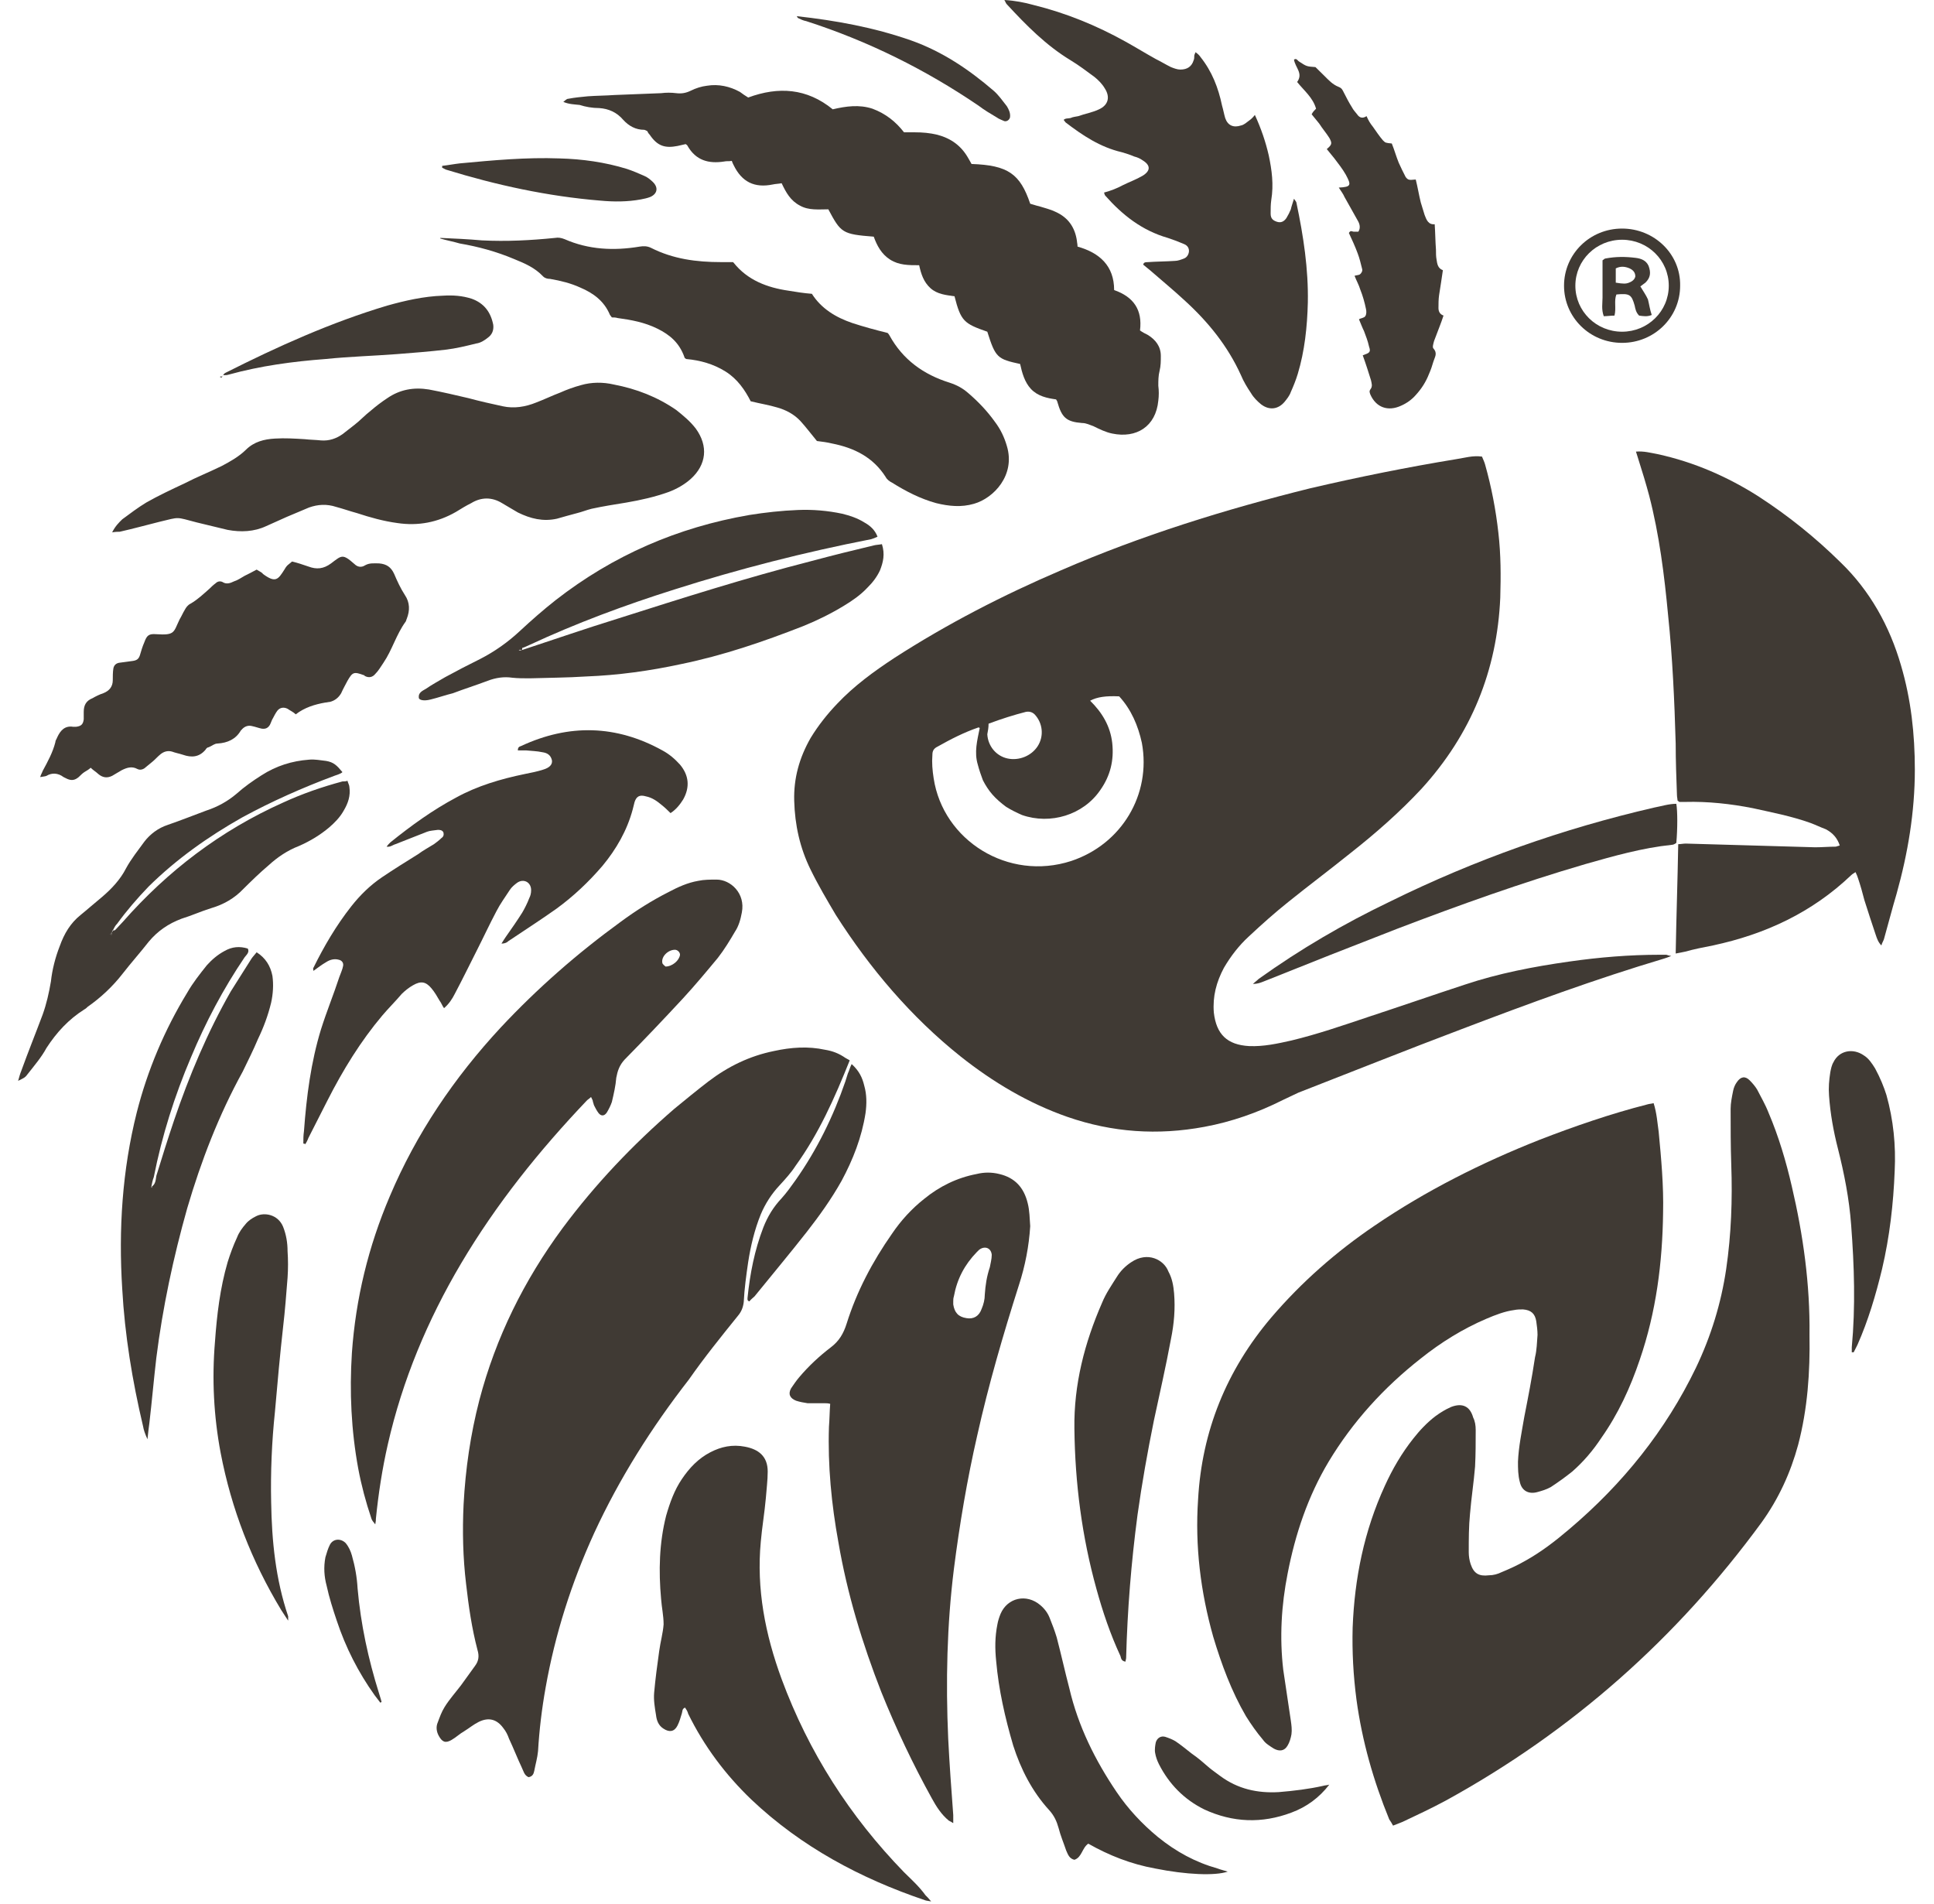
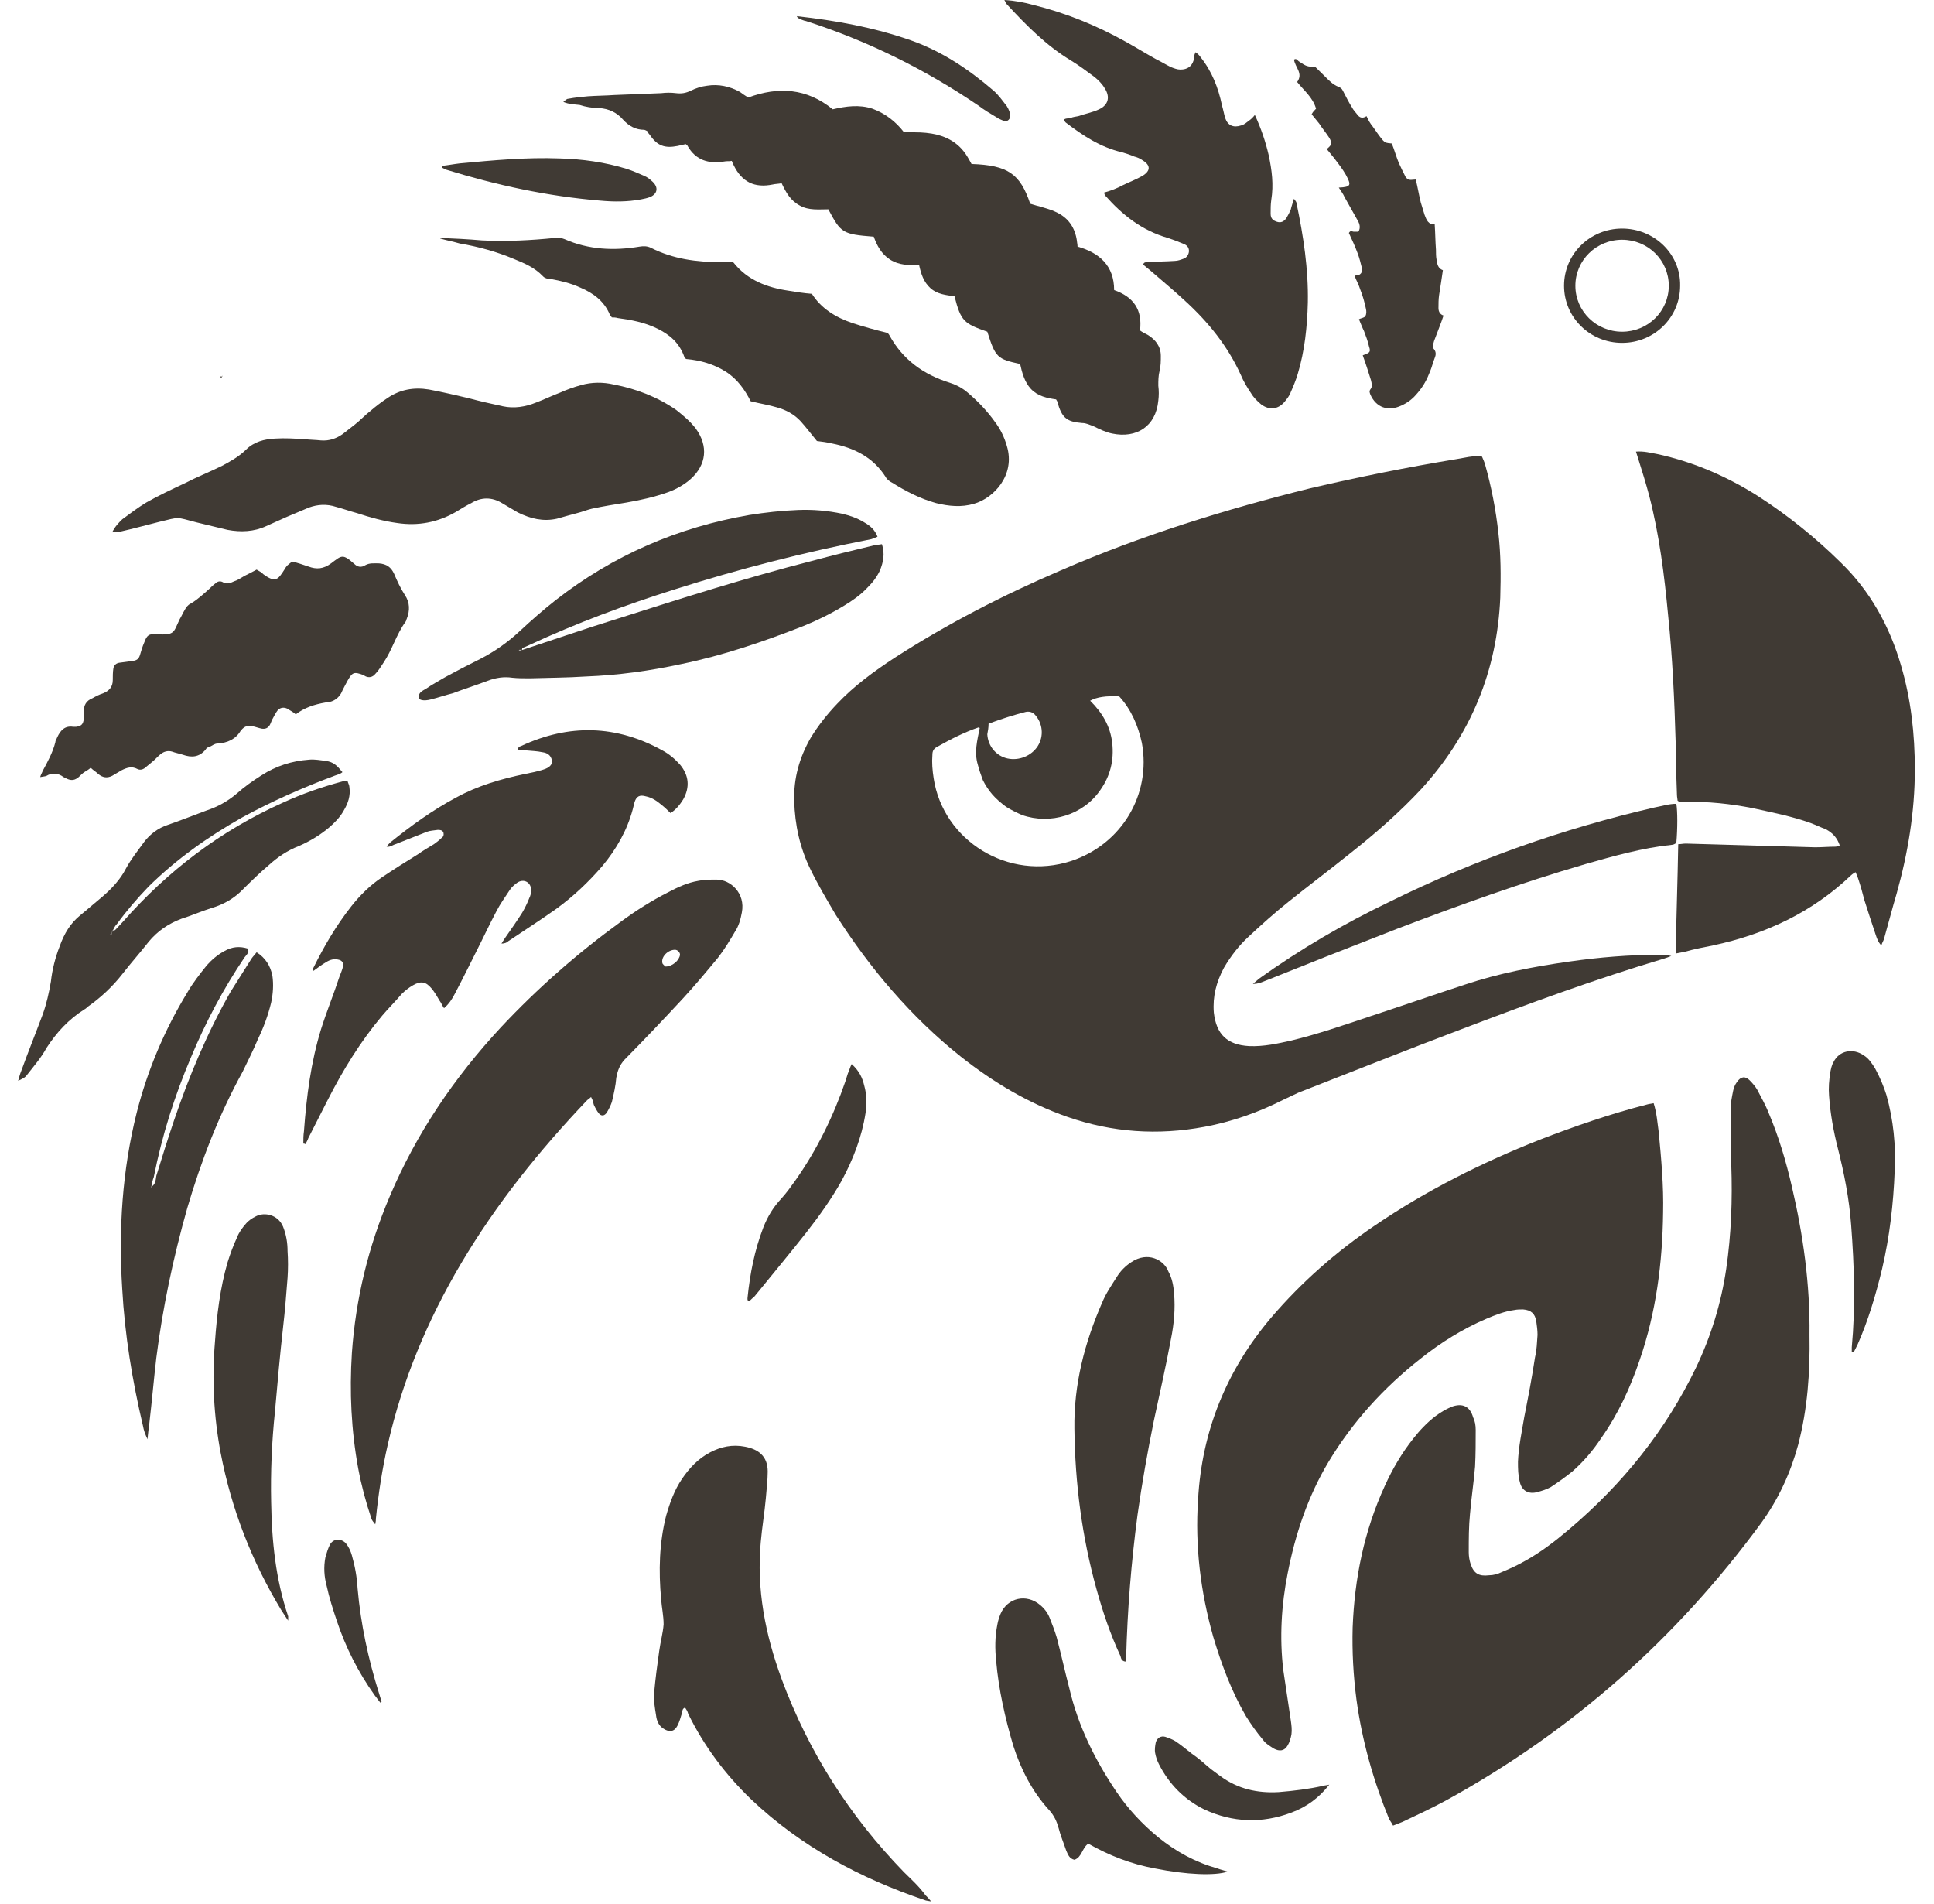
<svg xmlns="http://www.w3.org/2000/svg" width="64" height="63" viewBox="0 0 64 63" fill="none">
  <path d="M26.407 0.596C26.491 0.637 26.574 0.679 26.679 0.699C28.725 1.357 30.625 2.302 32.379 3.494C32.567 3.638 32.776 3.762 32.984 3.885C33.068 3.947 33.152 3.967 33.235 4.008C33.319 4.029 33.402 3.967 33.423 3.885C33.444 3.741 33.381 3.618 33.319 3.515C33.172 3.33 33.047 3.145 32.88 3.001C32.066 2.302 31.189 1.706 30.145 1.336C28.913 0.905 27.66 0.679 26.366 0.535C26.386 0.576 26.407 0.596 26.407 0.596Z" fill="#403A34" />
  <path d="M17.534 21.335C19.079 20.616 20.687 20.02 22.316 19.506C24.445 18.828 26.617 18.273 28.83 17.841C28.893 17.821 28.955 17.8 29.039 17.759C28.955 17.533 28.788 17.389 28.601 17.286C28.371 17.142 28.12 17.06 27.87 16.999C27.389 16.896 26.888 16.855 26.408 16.875C25.865 16.896 25.322 16.957 24.8 17.04C22.42 17.451 20.29 18.376 18.39 19.856C17.972 20.184 17.576 20.534 17.2 20.883C16.803 21.253 16.365 21.562 15.884 21.808C15.508 21.993 15.112 22.199 14.736 22.404C14.527 22.528 14.297 22.651 14.089 22.795C13.984 22.857 13.838 22.918 13.859 23.083C13.859 23.165 14.026 23.206 14.256 23.144C14.506 23.083 14.736 23 14.986 22.939C15.362 22.795 15.759 22.672 16.135 22.528C16.406 22.425 16.678 22.384 16.949 22.425C17.137 22.445 17.325 22.445 17.534 22.445C18.16 22.425 18.766 22.425 19.392 22.384C20.457 22.343 21.501 22.199 22.545 21.973C23.944 21.685 25.26 21.233 26.575 20.719C27.034 20.534 27.494 20.308 27.932 20.041C28.204 19.876 28.475 19.691 28.705 19.445C28.872 19.28 29.018 19.095 29.122 18.869C29.227 18.602 29.29 18.335 29.185 18.006C29.081 18.026 28.997 18.026 28.914 18.047C28.225 18.211 27.556 18.376 26.867 18.561C24.696 19.116 22.566 19.794 20.436 20.472C19.371 20.801 18.306 21.171 17.242 21.52C17.221 21.52 17.2 21.52 17.179 21.52H17.158C17.179 21.52 17.179 21.5 17.2 21.5C17.221 21.5 17.242 21.5 17.262 21.52C17.283 21.5 17.283 21.438 17.283 21.438C17.304 21.438 17.409 21.397 17.534 21.335Z" fill="#403A34" />
  <path d="M42.925 2.713C43.155 3.001 43.447 3.227 43.551 3.597C43.489 3.659 43.447 3.7 43.405 3.782C43.489 3.885 43.572 3.987 43.656 4.09C43.76 4.255 43.886 4.398 43.99 4.563C44.094 4.748 44.073 4.789 43.906 4.933C43.99 5.036 44.073 5.138 44.157 5.241C44.282 5.406 44.428 5.591 44.533 5.776C44.721 6.125 44.721 6.187 44.303 6.207C44.366 6.31 44.449 6.413 44.491 6.516C44.637 6.783 44.783 7.029 44.929 7.297C44.992 7.399 45.034 7.543 44.95 7.667C44.909 7.667 44.846 7.667 44.804 7.667C44.742 7.667 44.7 7.605 44.637 7.708C44.742 7.934 44.846 8.16 44.929 8.386C44.992 8.55 45.034 8.735 45.076 8.9C45.096 8.961 45.055 9.044 44.992 9.085C44.95 9.105 44.888 9.105 44.825 9.126C44.888 9.29 44.971 9.434 45.013 9.578C45.096 9.784 45.159 10.01 45.201 10.215C45.222 10.297 45.222 10.4 45.18 10.462C45.138 10.524 45.034 10.524 44.971 10.565C45.034 10.709 45.076 10.832 45.138 10.955C45.201 11.12 45.264 11.284 45.305 11.469C45.368 11.654 45.326 11.675 45.096 11.757C45.201 12.045 45.284 12.312 45.368 12.579C45.389 12.682 45.431 12.784 45.347 12.887C45.305 12.949 45.326 12.99 45.347 13.052C45.535 13.483 45.932 13.627 46.37 13.422C46.558 13.339 46.725 13.216 46.85 13.072C47.038 12.867 47.184 12.641 47.289 12.373C47.352 12.23 47.393 12.106 47.435 11.962C47.477 11.819 47.581 11.695 47.435 11.531C47.393 11.49 47.435 11.366 47.456 11.284C47.519 11.12 47.581 10.955 47.644 10.791C47.686 10.688 47.727 10.565 47.769 10.441C47.644 10.4 47.602 10.297 47.602 10.195C47.602 10.051 47.602 9.907 47.623 9.763C47.665 9.496 47.707 9.229 47.748 8.941C47.581 8.879 47.56 8.735 47.539 8.591C47.519 8.489 47.519 8.386 47.519 8.263C47.498 7.995 47.498 7.728 47.477 7.42C47.268 7.44 47.205 7.276 47.143 7.112C47.101 6.968 47.059 6.844 47.017 6.701C46.955 6.454 46.913 6.187 46.85 5.94C46.621 5.961 46.6 5.961 46.516 5.858C46.433 5.693 46.349 5.529 46.287 5.385C46.203 5.18 46.141 4.953 46.057 4.748C45.848 4.727 45.848 4.727 45.765 4.645C45.639 4.501 45.535 4.337 45.431 4.193C45.347 4.09 45.284 3.987 45.222 3.843C45.096 3.926 44.992 3.905 44.909 3.782C44.846 3.7 44.783 3.638 44.742 3.556C44.637 3.391 44.554 3.227 44.47 3.062C44.428 2.98 44.407 2.919 44.303 2.877C44.094 2.795 43.969 2.651 43.823 2.507C43.718 2.405 43.614 2.302 43.531 2.22C43.238 2.199 43.238 2.199 42.988 2.035C42.946 2.014 42.904 1.911 42.821 1.973C42.862 2.24 43.134 2.425 42.925 2.713Z" fill="#403A34" />
  <path d="M19.831 3.576C20.144 3.597 20.416 3.72 20.625 3.967C20.812 4.172 21.042 4.295 21.314 4.295C21.334 4.295 21.376 4.316 21.418 4.337C21.439 4.378 21.46 4.419 21.502 4.46C21.752 4.83 22.003 4.912 22.42 4.83C22.504 4.809 22.608 4.789 22.692 4.768C22.712 4.789 22.754 4.809 22.754 4.83C23.026 5.303 23.443 5.426 23.965 5.344C24.049 5.323 24.132 5.344 24.216 5.323C24.237 5.385 24.258 5.426 24.279 5.467C24.55 6.022 24.968 6.228 25.573 6.104C25.657 6.084 25.761 6.084 25.866 6.063C26.012 6.371 26.158 6.639 26.471 6.803C26.763 6.968 27.097 6.926 27.411 6.926C27.828 7.707 27.87 7.749 28.914 7.831C29.018 8.119 29.165 8.406 29.457 8.591C29.749 8.776 30.062 8.776 30.417 8.776C30.48 9.064 30.564 9.331 30.793 9.537C31.023 9.742 31.315 9.763 31.587 9.804C31.796 10.626 31.9 10.708 32.672 10.976C32.944 11.839 33.007 11.88 33.758 12.044C33.821 12.332 33.904 12.64 34.113 12.867C34.343 13.113 34.656 13.175 34.948 13.216C34.969 13.257 34.99 13.278 34.99 13.298C35.136 13.812 35.282 13.956 35.804 13.997C35.951 13.997 36.055 14.059 36.18 14.1C36.389 14.203 36.598 14.305 36.807 14.346C37.6 14.511 38.248 14.12 38.331 13.257C38.352 13.093 38.352 12.928 38.331 12.764C38.331 12.599 38.331 12.435 38.373 12.271C38.414 12.106 38.414 11.942 38.414 11.777C38.414 11.469 38.248 11.243 37.976 11.078C37.892 11.037 37.809 10.996 37.725 10.934C37.809 10.256 37.517 9.825 36.869 9.598C36.869 8.797 36.389 8.365 35.658 8.16C35.658 8.077 35.638 8.016 35.638 7.975C35.575 7.522 35.345 7.194 34.928 7.009C34.761 6.926 34.573 6.885 34.385 6.824C34.28 6.803 34.176 6.762 34.092 6.741C33.758 5.755 33.361 5.467 32.15 5.426C32.109 5.344 32.067 5.282 32.046 5.241C31.816 4.83 31.482 4.583 31.023 4.46C30.772 4.398 30.522 4.378 30.271 4.378C30.167 4.378 30.062 4.378 29.916 4.378C29.645 4.028 29.311 3.761 28.872 3.597C28.434 3.453 27.995 3.514 27.557 3.617C26.701 2.918 25.761 2.857 24.759 3.227C24.654 3.165 24.571 3.103 24.487 3.042C24.153 2.857 23.777 2.775 23.402 2.836C23.214 2.857 23.026 2.918 22.859 3.001C22.692 3.083 22.546 3.103 22.378 3.083C22.211 3.062 22.044 3.062 21.877 3.083C21.355 3.103 20.833 3.124 20.332 3.144C20.04 3.165 19.747 3.165 19.455 3.186C19.246 3.206 19.017 3.227 18.808 3.268C18.745 3.268 18.703 3.329 18.641 3.371C18.829 3.453 19.017 3.453 19.184 3.473C19.372 3.535 19.601 3.576 19.831 3.576Z" fill="#403A34" />
  <path d="M35.428 1.994C35.7 2.158 35.971 2.364 36.222 2.549C36.347 2.651 36.472 2.775 36.556 2.919C36.744 3.206 36.681 3.474 36.368 3.618C36.159 3.72 35.909 3.761 35.679 3.844C35.596 3.864 35.512 3.864 35.428 3.905C35.345 3.926 35.261 3.905 35.199 3.967C35.22 3.987 35.241 4.029 35.261 4.049C35.825 4.481 36.41 4.871 37.12 5.036C37.266 5.077 37.391 5.118 37.537 5.18C37.621 5.2 37.725 5.241 37.809 5.303C38.08 5.467 38.08 5.652 37.809 5.817C37.6 5.94 37.37 6.022 37.162 6.125C36.974 6.228 36.765 6.31 36.535 6.372C36.556 6.433 36.556 6.454 36.577 6.475C37.141 7.112 37.788 7.626 38.644 7.872C38.832 7.934 38.999 7.996 39.187 8.078C39.438 8.181 39.354 8.489 39.187 8.551C39.083 8.592 38.978 8.633 38.874 8.633C38.581 8.653 38.268 8.653 37.976 8.674C37.913 8.674 37.851 8.674 37.83 8.756C37.913 8.818 37.997 8.9 38.08 8.962C38.456 9.29 38.832 9.599 39.187 9.928C39.98 10.647 40.628 11.449 41.066 12.415C41.15 12.62 41.275 12.826 41.4 13.011C41.484 13.155 41.609 13.278 41.734 13.381C42.006 13.586 42.298 13.545 42.507 13.299C42.59 13.196 42.674 13.093 42.716 12.97C42.799 12.785 42.883 12.579 42.945 12.374C43.175 11.613 43.259 10.811 43.279 10.01C43.3 8.9 43.133 7.811 42.904 6.721C42.904 6.68 42.862 6.639 42.82 6.577C42.778 6.721 42.737 6.824 42.716 6.927C42.674 7.029 42.632 7.112 42.57 7.215C42.486 7.338 42.382 7.379 42.256 7.338C42.131 7.297 42.048 7.235 42.048 7.071C42.048 6.906 42.048 6.762 42.069 6.618C42.152 6.105 42.089 5.632 41.985 5.139C41.88 4.686 41.734 4.255 41.526 3.803C41.463 3.885 41.4 3.946 41.338 3.988C41.254 4.049 41.171 4.131 41.066 4.152C40.816 4.234 40.628 4.152 40.544 3.905C40.502 3.761 40.482 3.638 40.44 3.494C40.315 2.898 40.106 2.364 39.73 1.891C39.688 1.829 39.646 1.788 39.563 1.727C39.542 1.788 39.521 1.809 39.521 1.85C39.521 1.891 39.521 1.953 39.5 1.994C39.438 2.199 39.291 2.302 39.062 2.302C38.957 2.302 38.853 2.261 38.748 2.22C38.581 2.138 38.414 2.035 38.247 1.953C37.913 1.768 37.579 1.562 37.245 1.377C36.285 0.843 35.282 0.432 34.197 0.164C33.904 0.082 33.591 0.021 33.236 0C33.278 0.062 33.278 0.103 33.32 0.144C33.967 0.843 34.614 1.5 35.428 1.994Z" fill="#403A34" />
  <path d="M19.873 6.639C20.311 6.68 20.771 6.68 21.209 6.598C21.314 6.578 21.418 6.557 21.522 6.516C21.752 6.413 21.794 6.208 21.606 6.023C21.522 5.941 21.418 5.858 21.314 5.817C21.126 5.735 20.938 5.653 20.75 5.591C20.019 5.365 19.267 5.262 18.516 5.242C17.409 5.201 16.323 5.303 15.216 5.406C15.029 5.427 14.82 5.468 14.632 5.488C14.632 5.509 14.632 5.529 14.632 5.55C14.674 5.571 14.715 5.591 14.757 5.612C16.427 6.126 18.119 6.495 19.873 6.639Z" fill="#403A34" />
  <path d="M7.346 12.457C7.325 12.457 7.303 12.457 7.303 12.457C7.303 12.457 7.281 12.457 7.281 12.478C7.303 12.478 7.325 12.499 7.346 12.499C7.325 12.478 7.346 12.457 7.346 12.457Z" fill="#403A34" />
  <path d="M5.277 17.266C5.966 17.101 5.799 17.101 6.509 17.286C6.843 17.369 7.198 17.451 7.532 17.533C7.971 17.615 8.409 17.595 8.806 17.41C9.036 17.307 9.265 17.204 9.495 17.101C9.746 16.999 9.975 16.896 10.226 16.793C10.518 16.69 10.81 16.67 11.124 16.773C11.353 16.834 11.583 16.916 11.813 16.978C12.251 17.122 12.69 17.245 13.149 17.307C13.838 17.41 14.485 17.286 15.091 16.937C15.258 16.834 15.425 16.731 15.592 16.649C15.926 16.444 16.281 16.444 16.615 16.649C16.782 16.752 16.97 16.855 17.137 16.957C17.555 17.163 17.972 17.266 18.432 17.163C18.641 17.101 18.87 17.04 19.1 16.978C19.267 16.937 19.413 16.875 19.58 16.834C19.956 16.752 20.353 16.69 20.729 16.629C21.209 16.546 21.668 16.444 22.128 16.279C22.399 16.177 22.65 16.033 22.858 15.848C23.381 15.375 23.443 14.758 23.026 14.183C22.838 13.936 22.608 13.751 22.378 13.566C21.752 13.134 21.063 12.867 20.311 12.723C19.956 12.641 19.58 12.641 19.225 12.744C18.996 12.806 18.766 12.888 18.536 12.991C18.265 13.093 18.014 13.217 17.743 13.319C17.388 13.463 17.012 13.525 16.636 13.443C16.26 13.361 15.884 13.278 15.509 13.176C15.07 13.073 14.632 12.97 14.193 12.888C13.692 12.806 13.233 12.888 12.815 13.176C12.627 13.299 12.439 13.443 12.272 13.587C12.084 13.73 11.917 13.915 11.729 14.059C11.604 14.162 11.458 14.265 11.332 14.368C11.124 14.512 10.894 14.594 10.623 14.573C10.435 14.553 10.268 14.553 10.08 14.532C9.746 14.512 9.432 14.491 9.098 14.512C8.743 14.532 8.409 14.614 8.138 14.882C7.908 15.108 7.616 15.272 7.344 15.416C6.927 15.621 6.509 15.786 6.112 15.992C5.674 16.197 5.235 16.403 4.839 16.629C4.567 16.793 4.296 16.999 4.045 17.184C3.92 17.307 3.816 17.41 3.711 17.615C3.836 17.595 3.899 17.595 3.962 17.595C4.421 17.492 4.86 17.369 5.277 17.266Z" fill="#403A34" />
-   <path d="M10.769 11.88C11.562 11.798 12.356 11.777 13.149 11.716C13.671 11.675 14.214 11.633 14.736 11.572C15.091 11.531 15.425 11.448 15.759 11.366C15.905 11.346 16.031 11.263 16.135 11.181C16.281 11.078 16.344 10.935 16.323 10.75C16.239 10.318 16.01 10.03 15.613 9.886C15.3 9.784 14.987 9.763 14.653 9.784C14.026 9.804 13.4 9.948 12.815 10.112C10.957 10.667 9.182 11.469 7.47 12.332C7.428 12.353 7.407 12.373 7.386 12.415C7.449 12.415 7.512 12.415 7.574 12.394C8.618 12.106 9.683 11.962 10.769 11.88Z" fill="#403A34" />
  <path d="M17.012 8.571C17.367 8.715 17.701 8.858 17.972 9.146C18.035 9.208 18.118 9.228 18.202 9.228C18.557 9.29 18.891 9.372 19.204 9.516C19.642 9.701 19.997 9.968 20.185 10.421C20.206 10.441 20.227 10.482 20.248 10.503C20.311 10.503 20.373 10.503 20.436 10.523C20.895 10.585 21.334 10.667 21.751 10.873C22.169 11.078 22.482 11.345 22.649 11.818C22.649 11.839 22.67 11.859 22.712 11.88C23.171 11.921 23.61 12.044 24.006 12.291C24.403 12.538 24.654 12.908 24.842 13.278C25.176 13.36 25.447 13.401 25.719 13.483C26.011 13.565 26.282 13.709 26.491 13.935C26.679 14.141 26.846 14.367 27.034 14.593C27.201 14.614 27.368 14.634 27.535 14.675C28.266 14.819 28.892 15.127 29.31 15.785C29.352 15.867 29.435 15.929 29.519 15.97C29.978 16.258 30.459 16.505 30.98 16.648C31.398 16.751 31.816 16.792 32.233 16.669C32.881 16.484 33.611 15.723 33.319 14.757C33.236 14.47 33.11 14.203 32.922 13.956C32.672 13.606 32.38 13.298 32.045 13.01C31.858 12.846 31.67 12.743 31.419 12.661C30.563 12.394 29.874 11.9 29.435 11.099C29.415 11.058 29.373 11.017 29.373 11.017C28.955 10.914 28.579 10.811 28.203 10.688C27.661 10.503 27.18 10.215 26.867 9.722C26.596 9.701 26.345 9.66 26.095 9.619C25.385 9.516 24.737 9.27 24.278 8.694L24.257 8.673C24.132 8.673 23.986 8.673 23.86 8.673C23.046 8.673 22.273 8.571 21.543 8.201C21.417 8.139 21.292 8.139 21.167 8.16C20.311 8.303 19.476 8.262 18.682 7.913C18.578 7.872 18.473 7.851 18.369 7.872C17.555 7.954 16.761 7.995 15.947 7.954C15.487 7.913 15.028 7.892 14.569 7.872V7.892C14.777 7.954 15.007 7.995 15.216 8.057C15.821 8.16 16.427 8.324 17.012 8.571Z" fill="#403A34" />
  <path d="M41.65 32.393C41.588 32.455 41.525 32.496 41.462 32.558C41.609 32.558 41.713 32.517 41.817 32.476C43.3 31.88 44.761 31.304 46.244 30.729C48.29 29.948 50.357 29.207 52.466 28.591C53.406 28.324 54.346 28.056 55.327 27.954C55.39 27.954 55.431 27.913 55.473 27.892C55.515 27.419 55.515 26.844 55.473 26.597C55.222 26.597 54.972 26.679 54.742 26.721C51.715 27.419 48.812 28.447 46.014 29.824C44.469 30.564 43.028 31.407 41.65 32.393Z" fill="#403A34" />
-   <path d="M54.534 9.908C54.471 9.764 54.367 9.62 54.283 9.477C54.346 9.435 54.388 9.394 54.45 9.353C54.617 9.189 54.638 9.024 54.555 8.798C54.471 8.613 54.304 8.552 54.116 8.531C53.782 8.49 53.469 8.49 53.135 8.552C53.093 8.552 53.072 8.593 53.031 8.613V9.209C53.031 9.415 53.031 9.641 53.031 9.847C53.031 10.031 52.989 10.237 53.072 10.463C53.177 10.463 53.302 10.443 53.427 10.443C53.49 10.196 53.406 9.949 53.49 9.744C53.928 9.703 53.991 9.744 54.095 10.114C54.116 10.216 54.137 10.34 54.242 10.443C54.388 10.463 54.513 10.484 54.659 10.422C54.596 10.237 54.576 10.073 54.534 9.908ZM53.907 9.353C53.803 9.394 53.719 9.394 53.469 9.353V8.881C53.636 8.798 53.782 8.819 53.928 8.881C54.054 8.942 54.116 9.024 54.116 9.148C54.095 9.25 54.012 9.312 53.907 9.353Z" fill="#403A34" />
  <path d="M28.058 35.518C28.037 35.6 27.995 35.703 27.974 35.785C27.578 36.936 27.035 38.046 26.325 39.053C26.179 39.259 26.032 39.464 25.866 39.649C25.594 39.937 25.406 40.245 25.26 40.615C24.968 41.376 24.821 42.136 24.738 42.938C24.738 42.979 24.717 43.041 24.801 43.061C24.842 42.999 24.905 42.958 24.968 42.897C25.552 42.177 26.137 41.478 26.701 40.759C27.118 40.225 27.515 39.67 27.849 39.074C28.225 38.375 28.517 37.635 28.642 36.833C28.684 36.525 28.684 36.217 28.601 35.929C28.538 35.662 28.434 35.436 28.183 35.209C28.12 35.333 28.1 35.436 28.058 35.518Z" fill="#403A34" />
  <path d="M2.103 25.713C2.145 25.733 2.186 25.754 2.228 25.774C2.374 25.836 2.479 25.816 2.604 25.713C2.667 25.651 2.729 25.589 2.792 25.548C2.855 25.507 2.938 25.466 3.001 25.404C3.084 25.487 3.189 25.548 3.251 25.61C3.397 25.733 3.544 25.754 3.711 25.672C3.815 25.61 3.919 25.548 4.024 25.487C4.191 25.404 4.358 25.343 4.546 25.445C4.629 25.487 4.713 25.466 4.776 25.425C4.859 25.363 4.943 25.281 5.026 25.219C5.131 25.137 5.214 25.034 5.318 24.952C5.423 24.87 5.548 24.829 5.694 24.87C5.799 24.911 5.924 24.932 6.049 24.973C6.342 25.076 6.592 25.055 6.801 24.808C6.822 24.767 6.864 24.726 6.905 24.726C7.01 24.685 7.093 24.603 7.198 24.603C7.532 24.582 7.803 24.459 7.97 24.171L7.991 24.151C8.075 24.048 8.2 23.986 8.346 24.027C8.451 24.048 8.555 24.089 8.659 24.11C8.785 24.13 8.868 24.089 8.931 23.986C8.973 23.904 8.993 23.822 9.035 23.76C9.077 23.678 9.119 23.596 9.181 23.513C9.265 23.411 9.39 23.39 9.515 23.452C9.599 23.513 9.703 23.555 9.787 23.637C10.079 23.411 10.413 23.308 10.768 23.246C10.81 23.246 10.873 23.226 10.914 23.226C11.081 23.185 11.207 23.082 11.29 22.938C11.353 22.794 11.436 22.65 11.499 22.527C11.666 22.239 11.708 22.218 12.042 22.342C12.063 22.342 12.063 22.342 12.063 22.362C12.209 22.445 12.334 22.404 12.418 22.301C12.522 22.198 12.606 22.054 12.689 21.931C12.982 21.499 13.107 21.006 13.42 20.574C13.441 20.554 13.441 20.512 13.462 20.471C13.566 20.204 13.566 19.937 13.399 19.69C13.253 19.464 13.149 19.238 13.044 18.991C12.94 18.765 12.794 18.663 12.543 18.642C12.376 18.642 12.23 18.622 12.084 18.704C11.958 18.786 11.833 18.765 11.729 18.663C11.332 18.313 11.311 18.375 10.956 18.642C10.706 18.827 10.476 18.848 10.204 18.745C10.017 18.683 9.85 18.622 9.662 18.58C9.599 18.642 9.557 18.663 9.515 18.704C9.474 18.745 9.432 18.806 9.411 18.848C9.202 19.177 9.119 19.3 8.701 18.991C8.68 18.95 8.597 18.909 8.492 18.848C8.346 18.93 8.221 18.991 8.096 19.053C7.991 19.115 7.866 19.197 7.741 19.238C7.615 19.3 7.49 19.341 7.365 19.259C7.281 19.218 7.198 19.238 7.135 19.3C7.052 19.361 6.989 19.423 6.926 19.485C6.738 19.649 6.55 19.834 6.3 19.978C6.216 20.019 6.154 20.102 6.112 20.184C6.049 20.286 6.008 20.389 5.945 20.492C5.736 20.924 5.799 21.026 5.172 20.985C4.922 20.965 4.859 21.026 4.776 21.253C4.713 21.396 4.671 21.54 4.629 21.684C4.588 21.807 4.525 21.849 4.4 21.869C4.233 21.89 4.087 21.91 3.94 21.931C3.836 21.951 3.773 22.013 3.752 22.116C3.732 22.239 3.732 22.383 3.732 22.506C3.732 22.712 3.627 22.856 3.418 22.938C3.293 22.979 3.168 23.041 3.063 23.102C2.855 23.185 2.771 23.328 2.771 23.555C2.771 23.637 2.771 23.719 2.771 23.801C2.75 23.966 2.688 24.027 2.521 24.048C2.479 24.048 2.437 24.048 2.416 24.048C2.145 24.007 1.998 24.171 1.894 24.397C1.873 24.459 1.831 24.5 1.831 24.562C1.748 24.891 1.581 25.199 1.414 25.507C1.393 25.569 1.351 25.631 1.33 25.713C1.435 25.692 1.497 25.692 1.539 25.672C1.706 25.569 1.915 25.569 2.103 25.713Z" fill="#403A34" />
  <path d="M37.433 41.766C37.245 41.889 37.078 42.054 36.953 42.259C36.785 42.527 36.598 42.794 36.472 43.102C35.888 44.438 35.533 45.815 35.554 47.275C35.575 49.083 35.804 50.851 36.284 52.578C36.493 53.338 36.744 54.078 37.078 54.797C37.099 54.859 37.099 54.962 37.245 54.982C37.245 54.941 37.266 54.9 37.266 54.859C37.308 53.276 37.433 51.714 37.642 50.132C37.788 49.083 37.976 48.035 38.184 47.007C38.373 46.123 38.581 45.219 38.748 44.315C38.853 43.801 38.895 43.308 38.853 42.794C38.832 42.547 38.79 42.3 38.665 42.074C38.519 41.684 37.976 41.396 37.433 41.766Z" fill="#403A34" />
  <path d="M50.442 46.883C50.358 47.377 50.254 47.87 50.233 48.363C50.233 48.589 50.233 48.815 50.295 49.041C50.358 49.329 50.588 49.453 50.88 49.37C51.026 49.329 51.172 49.288 51.319 49.206C51.569 49.041 51.799 48.877 52.029 48.692C52.404 48.363 52.718 47.993 52.989 47.582C53.553 46.781 53.95 45.917 54.263 44.992C54.806 43.41 55.014 41.786 55.035 40.121C55.056 39.237 54.973 38.333 54.889 37.449C54.847 37.161 54.827 36.832 54.722 36.503C54.639 36.524 54.576 36.524 54.513 36.544C53.302 36.853 52.112 37.264 50.943 37.716C49.022 38.477 47.184 39.401 45.493 40.553C44.219 41.416 43.071 42.423 42.069 43.595C40.586 45.342 39.772 47.356 39.647 49.617C39.542 51.158 39.73 52.679 40.148 54.159C40.419 55.064 40.753 55.968 41.233 56.79C41.4 57.057 41.588 57.325 41.797 57.571C41.881 57.695 42.027 57.777 42.152 57.859C42.34 57.962 42.507 57.941 42.611 57.756C42.674 57.654 42.716 57.51 42.737 57.386C42.758 57.242 42.737 57.078 42.716 56.934C42.632 56.379 42.549 55.804 42.465 55.249C42.34 54.18 42.403 53.111 42.611 52.063C42.862 50.768 43.28 49.514 43.969 48.363C44.762 47.048 45.785 45.917 47.017 44.951C47.685 44.417 48.416 43.965 49.189 43.636C49.481 43.512 49.794 43.389 50.108 43.348C50.212 43.327 50.295 43.327 50.4 43.327C50.671 43.348 50.797 43.471 50.838 43.718C50.859 43.862 50.88 44.026 50.88 44.17C50.859 44.417 50.859 44.663 50.797 44.91C50.692 45.609 50.567 46.246 50.442 46.883Z" fill="#403A34" />
  <path d="M55.139 31.592H54.93C53.928 31.592 52.926 31.674 51.923 31.818C50.754 31.983 49.585 32.209 48.478 32.579C47.413 32.928 46.348 33.298 45.283 33.648C44.427 33.935 43.592 34.223 42.736 34.429C42.277 34.532 41.817 34.634 41.337 34.614C40.606 34.573 40.251 34.223 40.168 33.504C40.126 32.969 40.251 32.497 40.502 32.024C40.731 31.633 41.003 31.284 41.316 30.996C41.755 30.585 42.193 30.195 42.632 29.845C43.321 29.29 44.01 28.776 44.699 28.221C45.534 27.564 46.327 26.865 47.037 26.104C48.687 24.296 49.543 22.178 49.647 19.774C49.668 19.054 49.668 18.355 49.585 17.636C49.501 16.875 49.355 16.115 49.146 15.375C49.125 15.293 49.084 15.211 49.042 15.108C48.729 15.067 48.478 15.149 48.207 15.19C46.578 15.457 44.949 15.786 43.362 16.156C40.544 16.855 37.767 17.718 35.115 18.869C33.194 19.691 31.356 20.637 29.602 21.767C28.913 22.22 28.266 22.692 27.702 23.288C27.368 23.638 27.076 24.008 26.825 24.419C26.449 25.077 26.262 25.755 26.282 26.495C26.303 27.296 26.47 28.057 26.825 28.776C27.076 29.29 27.368 29.784 27.66 30.277C28.788 32.044 30.145 33.648 31.795 34.963C32.86 35.806 34.029 36.505 35.324 36.957C36.806 37.471 38.309 37.574 39.855 37.286C40.752 37.121 41.629 36.813 42.444 36.402C42.611 36.32 42.799 36.237 42.966 36.155C44.761 35.456 46.557 34.737 48.353 34.059C50.566 33.216 52.8 32.394 55.076 31.716C55.139 31.695 55.202 31.674 55.306 31.633C55.181 31.613 55.16 31.592 55.139 31.592ZM32.714 23.946C33.152 23.782 33.549 23.658 33.945 23.556C34.05 23.535 34.154 23.556 34.238 23.638C34.509 23.926 34.551 24.357 34.342 24.686C34.133 25.015 33.716 25.179 33.34 25.097C32.964 25.015 32.693 24.686 32.672 24.296C32.693 24.193 32.714 24.07 32.714 23.946ZM35.449 28.489C33.361 29.167 31.21 27.81 30.897 25.755C30.855 25.488 30.834 25.241 30.855 24.974C30.855 24.851 30.897 24.768 31.022 24.707C31.461 24.46 31.899 24.234 32.379 24.07C32.379 24.07 32.4 24.07 32.421 24.09C32.338 24.501 32.233 24.892 32.358 25.303C32.4 25.467 32.463 25.652 32.526 25.817C32.609 25.981 32.714 26.145 32.839 26.289C32.964 26.433 33.131 26.577 33.298 26.7C33.465 26.803 33.632 26.885 33.82 26.968C34.76 27.296 35.846 26.968 36.409 26.145C36.743 25.673 36.869 25.159 36.806 24.583C36.743 24.028 36.472 23.576 36.075 23.186C36.305 23.062 36.597 23.021 37.036 23.042C37.432 23.473 37.662 24.008 37.787 24.583C38.101 26.289 37.119 27.934 35.449 28.489Z" fill="#403A34" />
  <path d="M29.916 61.95C28.12 60.1 26.763 57.983 25.865 55.557C25.322 54.078 25.029 52.577 25.176 51.015C25.217 50.542 25.301 50.049 25.343 49.576C25.364 49.288 25.405 48.98 25.405 48.692C25.405 48.179 25.092 47.953 24.654 47.87C24.236 47.788 23.86 47.87 23.505 48.055C23.108 48.261 22.816 48.569 22.566 48.939C22.315 49.309 22.169 49.72 22.044 50.152C21.814 51.056 21.793 51.981 21.877 52.906C21.898 53.194 21.96 53.461 21.96 53.749C21.939 54.036 21.856 54.324 21.814 54.633C21.751 55.085 21.689 55.537 21.647 56.01C21.626 56.256 21.668 56.503 21.709 56.75C21.73 56.935 21.793 57.099 21.96 57.202C22.148 57.325 22.315 57.305 22.419 57.099C22.482 56.976 22.524 56.832 22.566 56.688C22.587 56.626 22.566 56.544 22.67 56.503C22.712 56.565 22.754 56.626 22.774 56.709C23.297 57.777 24.006 58.723 24.863 59.545C26.512 61.107 28.475 62.155 30.605 62.875C30.646 62.895 30.709 62.895 30.813 62.916C30.73 62.813 30.667 62.751 30.625 62.71C30.417 62.422 30.166 62.196 29.916 61.95Z" fill="#403A34" />
  <path d="M12.648 33.606C12.857 33.359 13.087 33.133 13.295 32.887C13.4 32.784 13.525 32.681 13.671 32.599C13.922 32.455 14.089 32.476 14.277 32.702C14.381 32.825 14.465 32.969 14.548 33.113C14.611 33.195 14.632 33.277 14.694 33.359C14.861 33.216 14.966 33.051 15.049 32.887C15.3 32.414 15.53 31.941 15.759 31.489C15.989 31.037 16.198 30.585 16.427 30.153C16.553 29.906 16.72 29.68 16.866 29.454C16.929 29.352 17.033 29.269 17.116 29.208C17.325 29.064 17.576 29.187 17.576 29.454C17.576 29.557 17.555 29.639 17.513 29.721C17.451 29.886 17.367 30.05 17.284 30.194C17.116 30.461 16.929 30.729 16.741 30.996C16.699 31.058 16.657 31.119 16.595 31.222C16.72 31.222 16.782 31.181 16.824 31.14C17.346 30.79 17.889 30.441 18.411 30.071C18.975 29.66 19.476 29.187 19.935 28.653C20.395 28.098 20.75 27.481 20.938 26.782C20.959 26.7 20.979 26.618 21 26.536C21.063 26.351 21.167 26.289 21.376 26.351C21.585 26.392 21.752 26.515 21.898 26.638C22.003 26.721 22.086 26.803 22.19 26.905C22.378 26.782 22.504 26.618 22.608 26.453C22.838 26.042 22.796 25.652 22.504 25.302C22.337 25.117 22.149 24.953 21.919 24.83C20.395 23.987 18.829 23.946 17.242 24.686C17.179 24.706 17.137 24.727 17.137 24.83C17.221 24.83 17.325 24.83 17.409 24.83C17.597 24.85 17.764 24.85 17.952 24.891C18.098 24.912 18.223 24.974 18.265 25.158C18.286 25.302 18.181 25.405 17.973 25.467C17.785 25.528 17.576 25.57 17.367 25.611C16.574 25.775 15.801 26.001 15.091 26.392C14.319 26.803 13.609 27.317 12.92 27.872C12.878 27.913 12.836 27.954 12.794 28.015C12.92 28.036 13.003 27.954 13.087 27.933C13.442 27.789 13.776 27.666 14.131 27.522C14.235 27.481 14.36 27.481 14.486 27.46C14.548 27.46 14.632 27.46 14.674 27.543C14.694 27.625 14.674 27.687 14.611 27.728C14.527 27.81 14.444 27.872 14.36 27.933C14.193 28.036 14.005 28.139 13.838 28.262C13.442 28.509 13.045 28.755 12.648 29.023C12.251 29.29 11.917 29.619 11.625 29.989C11.124 30.626 10.727 31.304 10.372 32.023C10.351 32.044 10.372 32.085 10.372 32.126C10.518 32.023 10.644 31.921 10.79 31.838C10.915 31.756 11.061 31.715 11.207 31.756C11.312 31.777 11.374 31.859 11.354 31.962C11.333 32.085 11.27 32.209 11.228 32.332C11.04 32.907 10.811 33.462 10.623 34.058C10.289 35.148 10.143 36.278 10.059 37.429C10.038 37.573 10.038 37.696 10.038 37.84C10.059 37.84 10.08 37.84 10.101 37.861C10.143 37.799 10.184 37.717 10.205 37.655C10.414 37.244 10.623 36.833 10.832 36.422C11.354 35.394 11.938 34.449 12.648 33.606Z" fill="#403A34" />
-   <path d="M24.424 43.533C24.528 43.41 24.591 43.266 24.612 43.081C24.633 42.649 24.695 42.197 24.758 41.766C24.841 41.231 24.967 40.697 25.175 40.183C25.322 39.834 25.53 39.505 25.802 39.217C25.99 39.011 26.178 38.806 26.324 38.58C27.096 37.511 27.618 36.339 28.119 35.086C28.078 35.065 28.015 35.024 27.973 35.003C27.765 34.859 27.556 34.777 27.305 34.736C26.741 34.613 26.178 34.654 25.614 34.777C24.799 34.942 24.09 35.291 23.442 35.784C23.067 36.072 22.691 36.38 22.315 36.689C20.937 37.881 19.705 39.176 18.619 40.635C17.345 42.362 16.406 44.253 15.863 46.329C15.57 47.459 15.403 48.61 15.341 49.782C15.299 50.666 15.32 51.549 15.424 52.413C15.508 53.153 15.612 53.872 15.8 54.591C15.863 54.797 15.842 54.961 15.717 55.126C15.57 55.331 15.403 55.557 15.257 55.763C15.069 56.01 14.881 56.215 14.714 56.482C14.61 56.647 14.547 56.832 14.485 56.996C14.422 57.14 14.443 57.304 14.526 57.448C14.631 57.633 14.735 57.695 14.944 57.572C15.09 57.489 15.216 57.366 15.362 57.284C15.529 57.181 15.675 57.058 15.842 56.976C16.176 56.811 16.447 56.893 16.656 57.181C16.74 57.284 16.802 57.407 16.844 57.531C16.99 57.839 17.116 58.168 17.262 58.476C17.324 58.599 17.345 58.743 17.491 58.805C17.617 58.784 17.659 58.702 17.679 58.599C17.721 58.373 17.784 58.168 17.805 57.942C17.846 57.243 17.93 56.544 18.055 55.845C18.368 54.078 18.911 52.371 19.663 50.727C20.498 48.918 21.563 47.233 22.795 45.65C23.296 44.931 23.86 44.232 24.424 43.533Z" fill="#403A34" />
  <path d="M23.714 29.105C23.505 29.105 23.296 29.105 23.108 29.146C22.753 29.207 22.44 29.351 22.127 29.516C21.563 29.803 21.041 30.132 20.54 30.502C19.099 31.55 17.784 32.702 16.573 33.996C15.028 35.661 13.775 37.511 12.898 39.587C12.188 41.252 11.771 42.978 11.645 44.767C11.562 46.062 11.624 47.336 11.854 48.59C11.958 49.145 12.105 49.7 12.293 50.255C12.313 50.316 12.355 50.357 12.418 50.44C12.439 50.337 12.439 50.296 12.439 50.255C12.522 49.432 12.647 48.61 12.835 47.788C13.316 45.671 14.151 43.677 15.258 41.807C16.427 39.834 17.847 38.066 19.433 36.401C19.454 36.381 19.496 36.36 19.559 36.298C19.601 36.381 19.622 36.422 19.622 36.463C19.642 36.504 19.642 36.545 19.663 36.586C19.705 36.668 19.747 36.751 19.809 36.833C19.893 36.936 19.997 36.936 20.081 36.812C20.143 36.709 20.206 36.586 20.248 36.463C20.311 36.196 20.373 35.928 20.394 35.661C20.436 35.435 20.498 35.25 20.666 35.065C21.313 34.407 21.96 33.729 22.607 33.03C23.004 32.599 23.38 32.147 23.756 31.694C23.965 31.427 24.152 31.119 24.32 30.831C24.445 30.646 24.508 30.42 24.549 30.194C24.674 29.557 24.173 29.105 23.714 29.105ZM22.023 31.982C22.002 31.962 21.918 31.9 21.918 31.859C21.877 31.653 22.106 31.427 22.336 31.427C22.419 31.427 22.503 31.509 22.503 31.591C22.482 31.776 22.252 31.982 22.023 31.982Z" fill="#403A34" />
  <path d="M11.833 52.557C11.812 52.187 11.75 51.838 11.645 51.468C11.604 51.324 11.541 51.18 11.437 51.057C11.27 50.892 11.019 50.913 10.915 51.118C10.852 51.242 10.81 51.386 10.768 51.53C10.706 51.858 10.727 52.167 10.81 52.475C10.894 52.866 11.019 53.256 11.144 53.626C11.437 54.51 11.854 55.332 12.397 56.093C12.46 56.175 12.522 56.257 12.585 56.339C12.606 56.339 12.606 56.319 12.627 56.319C12.606 56.216 12.564 56.113 12.543 56.031C12.188 54.901 11.938 53.749 11.833 52.557Z" fill="#403A34" />
  <path d="M38.31 60.779C37.788 60.347 37.329 59.854 36.953 59.299C36.243 58.251 35.679 57.12 35.387 55.867C35.241 55.312 35.115 54.736 34.969 54.181C34.907 53.975 34.823 53.749 34.739 53.544C34.677 53.38 34.572 53.236 34.426 53.112C33.967 52.722 33.34 52.866 33.111 53.4C33.069 53.503 33.027 53.626 33.006 53.749C32.923 54.16 32.923 54.551 32.965 54.962C33.048 55.908 33.257 56.833 33.529 57.758C33.779 58.538 34.155 59.279 34.719 59.895C34.886 60.08 34.969 60.265 35.032 60.491C35.094 60.738 35.199 60.984 35.282 61.231C35.345 61.375 35.387 61.498 35.554 61.539C35.804 61.457 35.804 61.149 36.013 61.005C36.702 61.396 37.433 61.683 38.227 61.827C39.25 62.033 40.21 62.074 40.628 61.93C40.502 61.889 40.398 61.868 40.294 61.827C39.563 61.622 38.916 61.272 38.31 60.779Z" fill="#403A34" />
-   <path d="M34.009 39.813C33.884 39.299 33.591 38.97 33.069 38.847C32.819 38.785 32.568 38.785 32.318 38.847C31.67 38.97 31.086 39.258 30.584 39.669C30.167 39.998 29.812 40.389 29.52 40.82C28.872 41.745 28.35 42.732 28.016 43.801C27.912 44.129 27.766 44.376 27.494 44.582C27.118 44.869 26.763 45.198 26.45 45.568C26.346 45.691 26.262 45.815 26.179 45.938C26.074 46.123 26.137 46.267 26.346 46.349C26.471 46.39 26.596 46.411 26.722 46.431C26.91 46.431 27.077 46.431 27.265 46.431C27.327 46.431 27.411 46.431 27.473 46.452C27.452 46.719 27.452 46.966 27.432 47.212C27.39 48.487 27.515 49.782 27.745 51.036C28.037 52.742 28.538 54.386 29.165 55.989C29.645 57.181 30.209 58.373 30.835 59.504C30.981 59.771 31.148 60.038 31.399 60.244C31.441 60.264 31.482 60.285 31.545 60.326C31.545 60.223 31.545 60.141 31.545 60.059C31.482 59.216 31.42 58.373 31.378 57.531C31.294 55.64 31.336 53.769 31.566 51.919C31.754 50.44 32.004 48.96 32.338 47.5C32.714 45.815 33.194 44.17 33.717 42.526C33.925 41.889 34.051 41.231 34.092 40.574C34.072 40.306 34.072 40.06 34.009 39.813ZM32.756 41.93C32.652 42.239 32.61 42.526 32.589 42.834C32.589 42.999 32.547 43.163 32.485 43.307C32.401 43.554 32.213 43.657 31.983 43.616C31.712 43.575 31.587 43.431 31.545 43.163C31.545 43.143 31.545 43.102 31.545 43.061C31.545 43.02 31.545 42.958 31.566 42.896C31.67 42.321 31.921 41.848 32.318 41.437C32.338 41.416 32.359 41.396 32.401 41.355C32.589 41.211 32.798 41.293 32.819 41.519C32.819 41.663 32.777 41.807 32.756 41.93Z" fill="#403A34" />
  <path d="M42.319 59.299C41.608 59.34 40.961 59.196 40.377 58.764C40.272 58.682 40.147 58.6 40.022 58.497C39.834 58.333 39.646 58.168 39.437 58.025C39.249 57.881 39.082 57.737 38.894 57.613C38.79 57.552 38.685 57.511 38.56 57.47C38.414 57.428 38.289 57.511 38.247 57.655C38.226 57.757 38.205 57.901 38.226 58.004C38.247 58.127 38.289 58.251 38.351 58.374C38.685 59.032 39.186 59.545 39.855 59.874C40.794 60.306 41.755 60.347 42.736 59.977C43.237 59.792 43.655 59.484 43.989 59.052C43.926 59.073 43.843 59.073 43.78 59.093C43.321 59.196 42.82 59.258 42.319 59.299Z" fill="#403A34" />
  <path d="M54.847 15.025C54.617 14.984 54.408 14.922 54.137 14.943C54.179 15.066 54.2 15.149 54.221 15.21C54.346 15.601 54.471 16.012 54.575 16.402C54.91 17.697 55.077 19.033 55.202 20.369C55.348 21.767 55.411 23.185 55.452 24.604C55.452 25.179 55.473 25.734 55.494 26.309C55.494 26.371 55.515 26.453 55.515 26.494C55.557 26.515 55.557 26.535 55.578 26.535C55.64 26.535 55.703 26.535 55.766 26.535C56.517 26.515 57.269 26.597 58 26.741C58.647 26.885 59.294 27.008 59.921 27.234C60.088 27.296 60.255 27.378 60.422 27.44C60.652 27.563 60.798 27.728 60.881 27.974C60.84 27.995 60.798 27.995 60.756 28.015C60.526 28.015 60.297 28.036 60.067 28.036C58.647 27.995 57.227 27.954 55.786 27.913C55.703 27.913 55.62 27.933 55.536 27.933C55.515 29.146 55.473 30.338 55.452 31.551C55.578 31.53 55.661 31.51 55.766 31.489C56.058 31.407 56.371 31.345 56.684 31.284C58.417 30.914 59.963 30.194 61.257 28.961C61.299 28.92 61.341 28.899 61.403 28.858C61.445 28.94 61.466 29.002 61.487 29.064C61.57 29.31 61.633 29.536 61.696 29.783C61.821 30.174 61.946 30.564 62.072 30.934C62.113 31.057 62.155 31.181 62.259 31.284C62.28 31.201 62.322 31.14 62.343 31.078C62.489 30.564 62.614 30.071 62.761 29.578C63.136 28.241 63.366 26.864 63.366 25.467C63.366 24.295 63.241 23.144 62.907 22.014C62.531 20.719 61.884 19.547 60.902 18.602C60.067 17.779 59.169 17.06 58.188 16.423C57.185 15.786 56.079 15.293 54.847 15.025Z" fill="#403A34" />
  <path d="M59.295 39.258C59.107 38.436 58.856 37.593 58.522 36.812C58.418 36.545 58.272 36.298 58.147 36.052C58.084 35.949 58 35.846 57.896 35.743C57.75 35.599 57.604 35.62 57.478 35.805C57.416 35.887 57.374 35.99 57.353 36.093C57.311 36.298 57.27 36.504 57.27 36.689C57.27 37.306 57.27 37.922 57.291 38.539C57.332 39.69 57.291 40.841 57.123 41.992C56.956 43.122 56.622 44.212 56.121 45.26C55.119 47.336 53.699 49.103 51.924 50.604C51.465 50.995 50.985 51.364 50.463 51.652C50.212 51.796 49.941 51.919 49.69 52.022C49.565 52.084 49.419 52.125 49.272 52.125C48.938 52.166 48.771 52.063 48.667 51.755C48.625 51.632 48.604 51.488 48.604 51.364C48.604 50.933 48.604 50.501 48.646 50.09C48.688 49.576 48.771 49.042 48.813 48.528C48.834 48.117 48.834 47.726 48.834 47.315C48.834 47.171 48.813 47.028 48.75 46.904C48.646 46.534 48.395 46.411 48.02 46.555C47.832 46.637 47.665 46.74 47.498 46.863C47.226 47.069 46.976 47.336 46.767 47.603C46.391 48.076 46.078 48.61 45.827 49.165C45.138 50.666 44.825 52.228 44.762 53.852C44.741 54.653 44.783 55.434 44.888 56.236C45.075 57.613 45.451 58.928 45.973 60.203C46.015 60.264 46.057 60.326 46.099 60.408C46.203 60.367 46.307 60.326 46.412 60.285C46.892 60.059 47.372 59.833 47.832 59.586C52.029 57.284 55.495 54.201 58.293 50.378C58.856 49.597 59.253 48.733 59.504 47.809C59.817 46.617 59.901 45.404 59.88 44.17C59.901 42.506 59.671 40.861 59.295 39.258Z" fill="#403A34" />
  <path d="M62.051 35.353C61.947 35.188 61.843 35.024 61.676 34.921C61.321 34.674 60.861 34.757 60.673 35.147C60.611 35.25 60.59 35.373 60.569 35.476C60.527 35.743 60.506 35.99 60.527 36.257C60.569 36.853 60.673 37.429 60.82 38.004C61.028 38.826 61.195 39.669 61.258 40.532C61.362 41.889 61.404 43.245 61.279 44.581C61.279 44.623 61.279 44.684 61.279 44.746C61.3 44.746 61.321 44.746 61.342 44.746C61.383 44.664 61.425 44.581 61.467 44.499C61.822 43.698 62.072 42.855 62.281 41.992C62.532 40.923 62.657 39.834 62.699 38.744C62.741 37.901 62.657 37.059 62.427 36.237C62.344 35.969 62.218 35.661 62.051 35.353Z" fill="#403A34" />
  <path d="M11.374 26.823C11.52 26.576 11.604 26.33 11.562 26.042C11.562 25.98 11.52 25.919 11.499 25.836C11.437 25.857 11.395 25.857 11.332 25.857C10.643 26.042 9.996 26.268 9.369 26.556C7.302 27.481 5.548 28.817 4.066 30.502C3.982 30.584 3.899 30.687 3.815 30.769C3.794 30.79 3.753 30.79 3.732 30.79C3.732 30.79 3.732 30.79 3.732 30.81C3.732 30.81 3.732 30.831 3.711 30.831C3.711 30.872 3.69 30.893 3.69 30.934C3.669 30.934 3.669 30.913 3.648 30.913C3.669 30.893 3.69 30.852 3.711 30.831C3.711 30.81 3.711 30.81 3.711 30.79C3.711 30.79 3.711 30.79 3.732 30.79C3.773 30.708 3.815 30.625 3.878 30.564C4.191 30.132 4.546 29.721 4.922 29.331C5.841 28.426 6.885 27.686 8.012 27.049C8.993 26.515 10.017 26.062 11.061 25.672C11.165 25.631 11.27 25.61 11.332 25.549C11.144 25.322 11.04 25.22 10.789 25.178C10.601 25.158 10.413 25.117 10.225 25.137C9.662 25.178 9.14 25.343 8.659 25.651C8.367 25.836 8.075 26.042 7.824 26.268C7.532 26.515 7.198 26.7 6.822 26.823C6.383 26.987 5.966 27.152 5.548 27.296C5.235 27.398 4.964 27.604 4.776 27.851C4.567 28.138 4.337 28.426 4.17 28.734C3.982 29.104 3.69 29.413 3.377 29.68C3.126 29.885 2.896 30.091 2.667 30.276C2.333 30.543 2.124 30.893 1.978 31.304C1.832 31.674 1.727 32.085 1.685 32.475C1.623 32.845 1.539 33.215 1.414 33.565C1.184 34.181 0.934 34.798 0.704 35.435C0.662 35.538 0.641 35.62 0.6 35.764C0.808 35.661 0.829 35.661 0.934 35.517C1.143 35.25 1.372 34.983 1.539 34.675C1.873 34.161 2.27 33.729 2.792 33.4C2.834 33.38 2.876 33.339 2.896 33.318C3.335 33.01 3.732 32.64 4.066 32.208C4.337 31.859 4.65 31.509 4.922 31.16C5.214 30.81 5.569 30.564 6.008 30.399C6.342 30.297 6.655 30.153 6.989 30.05C7.407 29.927 7.762 29.721 8.054 29.413C8.325 29.145 8.597 28.878 8.889 28.632C9.181 28.364 9.516 28.138 9.891 27.994C10.267 27.83 10.601 27.625 10.894 27.378C11.061 27.234 11.249 27.049 11.374 26.823Z" fill="#403A34" />
  <path d="M9.369 43.904C9.432 43.369 9.474 42.814 9.516 42.28C9.536 41.992 9.536 41.684 9.516 41.396C9.516 41.129 9.474 40.861 9.369 40.594C9.202 40.183 8.743 40.101 8.472 40.245C8.346 40.306 8.221 40.389 8.137 40.492C8.012 40.635 7.908 40.779 7.845 40.944C7.72 41.211 7.615 41.499 7.532 41.766C7.281 42.629 7.177 43.513 7.114 44.397C7.01 45.63 7.073 46.863 7.302 48.076C7.657 49.926 8.325 51.652 9.307 53.276C9.369 53.379 9.432 53.461 9.536 53.626C9.536 53.523 9.536 53.482 9.536 53.482C9.119 52.248 8.994 50.995 8.973 49.7C8.952 48.713 8.994 47.706 9.098 46.719C9.182 45.753 9.265 44.828 9.369 43.904Z" fill="#403A34" />
  <path d="M8.534 34.387C8.722 33.997 8.869 33.606 8.973 33.175C9.036 32.887 9.056 32.579 9.015 32.291C8.952 31.962 8.785 31.695 8.493 31.51C8.43 31.592 8.367 31.654 8.326 31.715C8.096 32.085 7.866 32.435 7.637 32.805C6.864 34.161 6.259 35.6 5.757 37.08C5.549 37.697 5.361 38.293 5.173 38.909C5.152 39.033 5.152 39.176 5.027 39.259C5.027 39.279 5.027 39.3 5.027 39.32C5.027 39.3 5.027 39.3 5.006 39.279C5.027 39.176 5.047 39.053 5.089 38.95C5.361 37.573 5.778 36.258 6.321 34.983C6.801 33.832 7.386 32.722 8.096 31.674C8.159 31.592 8.263 31.51 8.2 31.387C7.929 31.304 7.678 31.325 7.428 31.469C7.198 31.592 7.01 31.756 6.843 31.941C6.614 32.229 6.384 32.517 6.196 32.846C5.444 34.079 4.88 35.415 4.525 36.813C4.045 38.724 3.92 40.677 4.045 42.65C4.129 44.171 4.379 45.692 4.734 47.193C4.755 47.316 4.797 47.439 4.88 47.624C4.901 47.398 4.922 47.254 4.943 47.09C5.027 46.37 5.089 45.651 5.173 44.932C5.382 43.267 5.737 41.602 6.196 39.978C6.655 38.416 7.24 36.895 8.033 35.456C8.221 35.066 8.388 34.737 8.534 34.387Z" fill="#403A34" />
  <path d="M3.732 30.813C3.732 30.789 3.709 30.789 3.732 30.813V30.813Z" fill="#403A34" />
  <path d="M7.365 12.435C7.344 12.435 7.344 12.455 7.344 12.455C7.344 12.455 7.365 12.455 7.365 12.435Z" fill="#403A34" />
  <path d="M17.074 21.602H17.095C17.116 21.602 17.137 21.602 17.157 21.602C17.137 21.602 17.116 21.581 17.095 21.581C17.116 21.581 17.095 21.602 17.074 21.602Z" fill="#403A34" />
  <path d="M3.69 30.934C3.69 30.893 3.711 30.872 3.711 30.831C3.69 30.852 3.669 30.893 3.648 30.913C3.669 30.913 3.669 30.934 3.69 30.934Z" fill="#403A34" />
  <path d="M3.735 30.81C3.735 30.81 3.711 30.81 3.735 30.81C3.711 30.81 3.711 30.834 3.735 30.81C3.711 30.834 3.711 30.834 3.735 30.81Z" fill="#403A34" />
  <path d="M53.678 7.563C52.613 7.563 51.757 8.406 51.757 9.454C51.757 10.503 52.613 11.345 53.678 11.345C54.742 11.345 55.599 10.503 55.599 9.454C55.62 8.406 54.742 7.563 53.678 7.563ZM53.678 10.976C52.822 10.976 52.132 10.297 52.132 9.454C52.132 8.612 52.822 7.933 53.678 7.933C54.534 7.933 55.223 8.612 55.223 9.454C55.223 10.297 54.534 10.976 53.678 10.976Z" fill="#403A34" />
</svg>